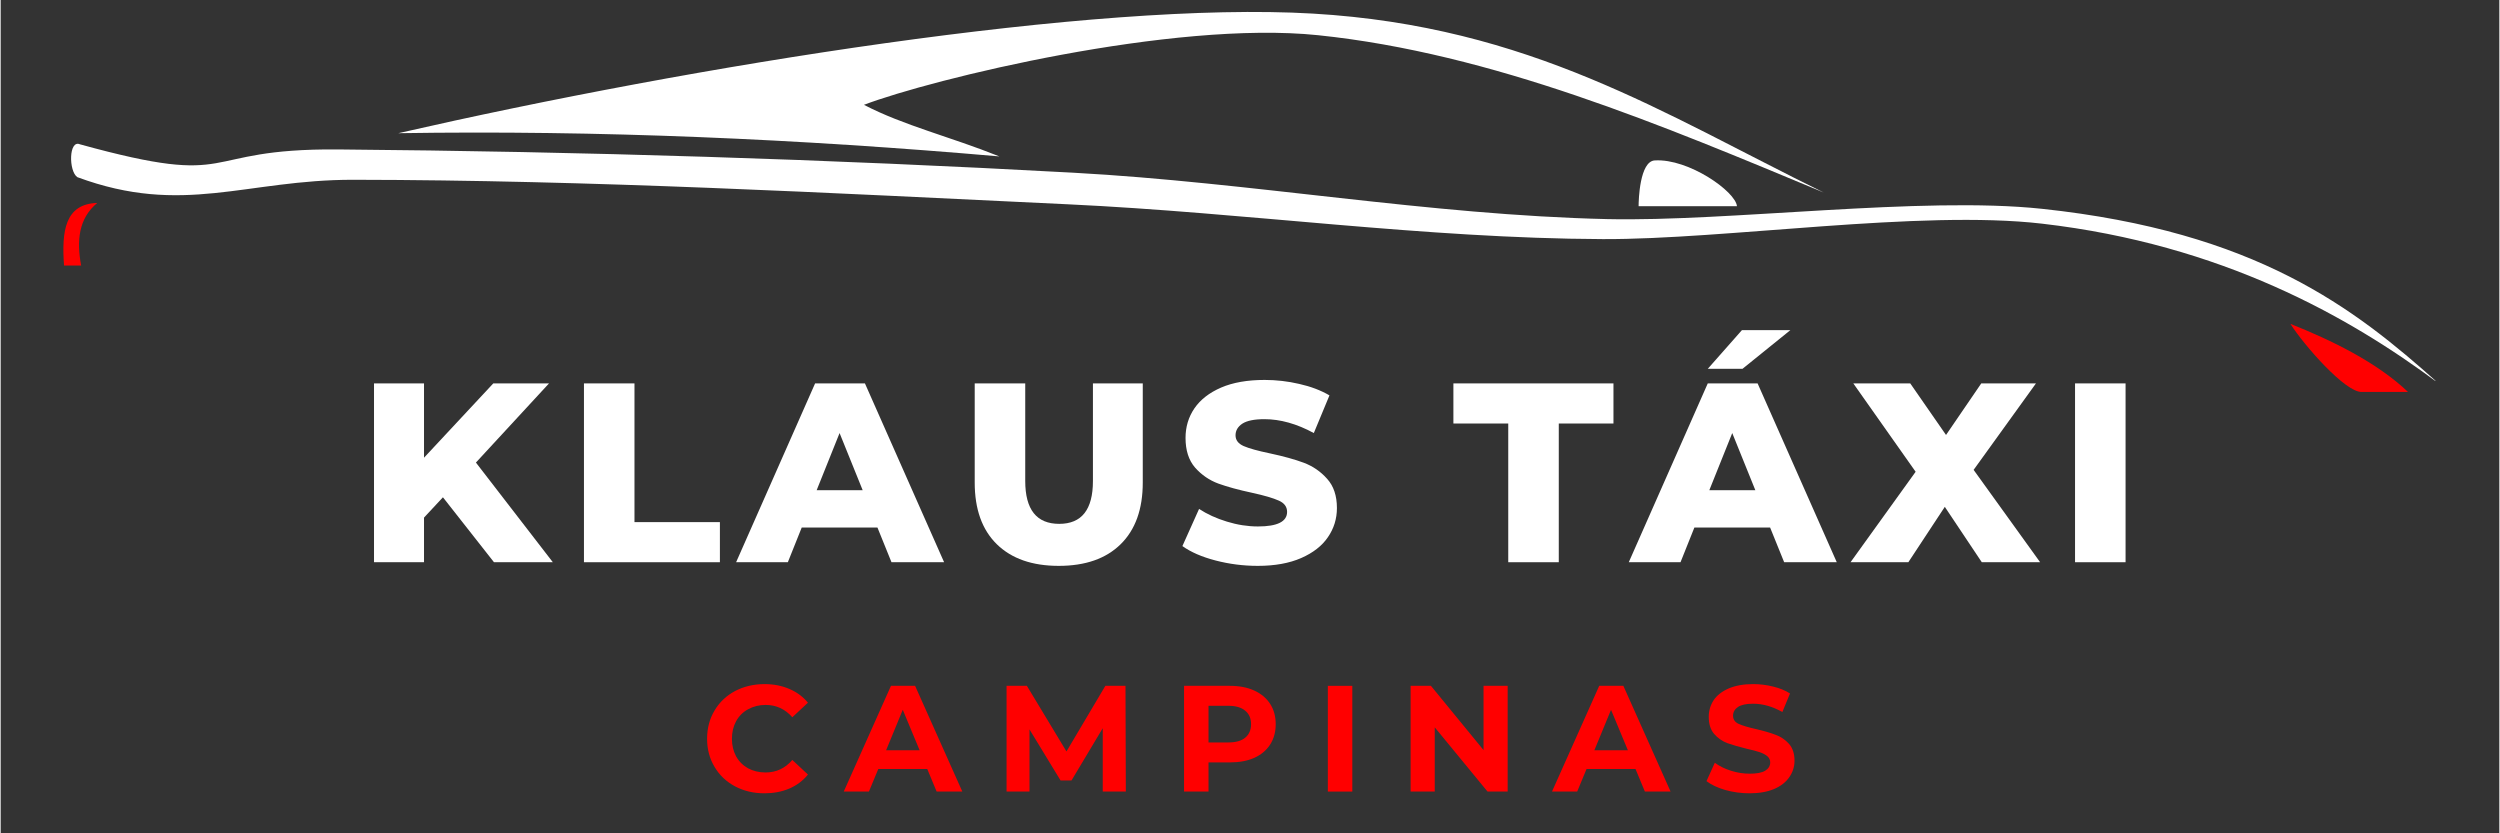
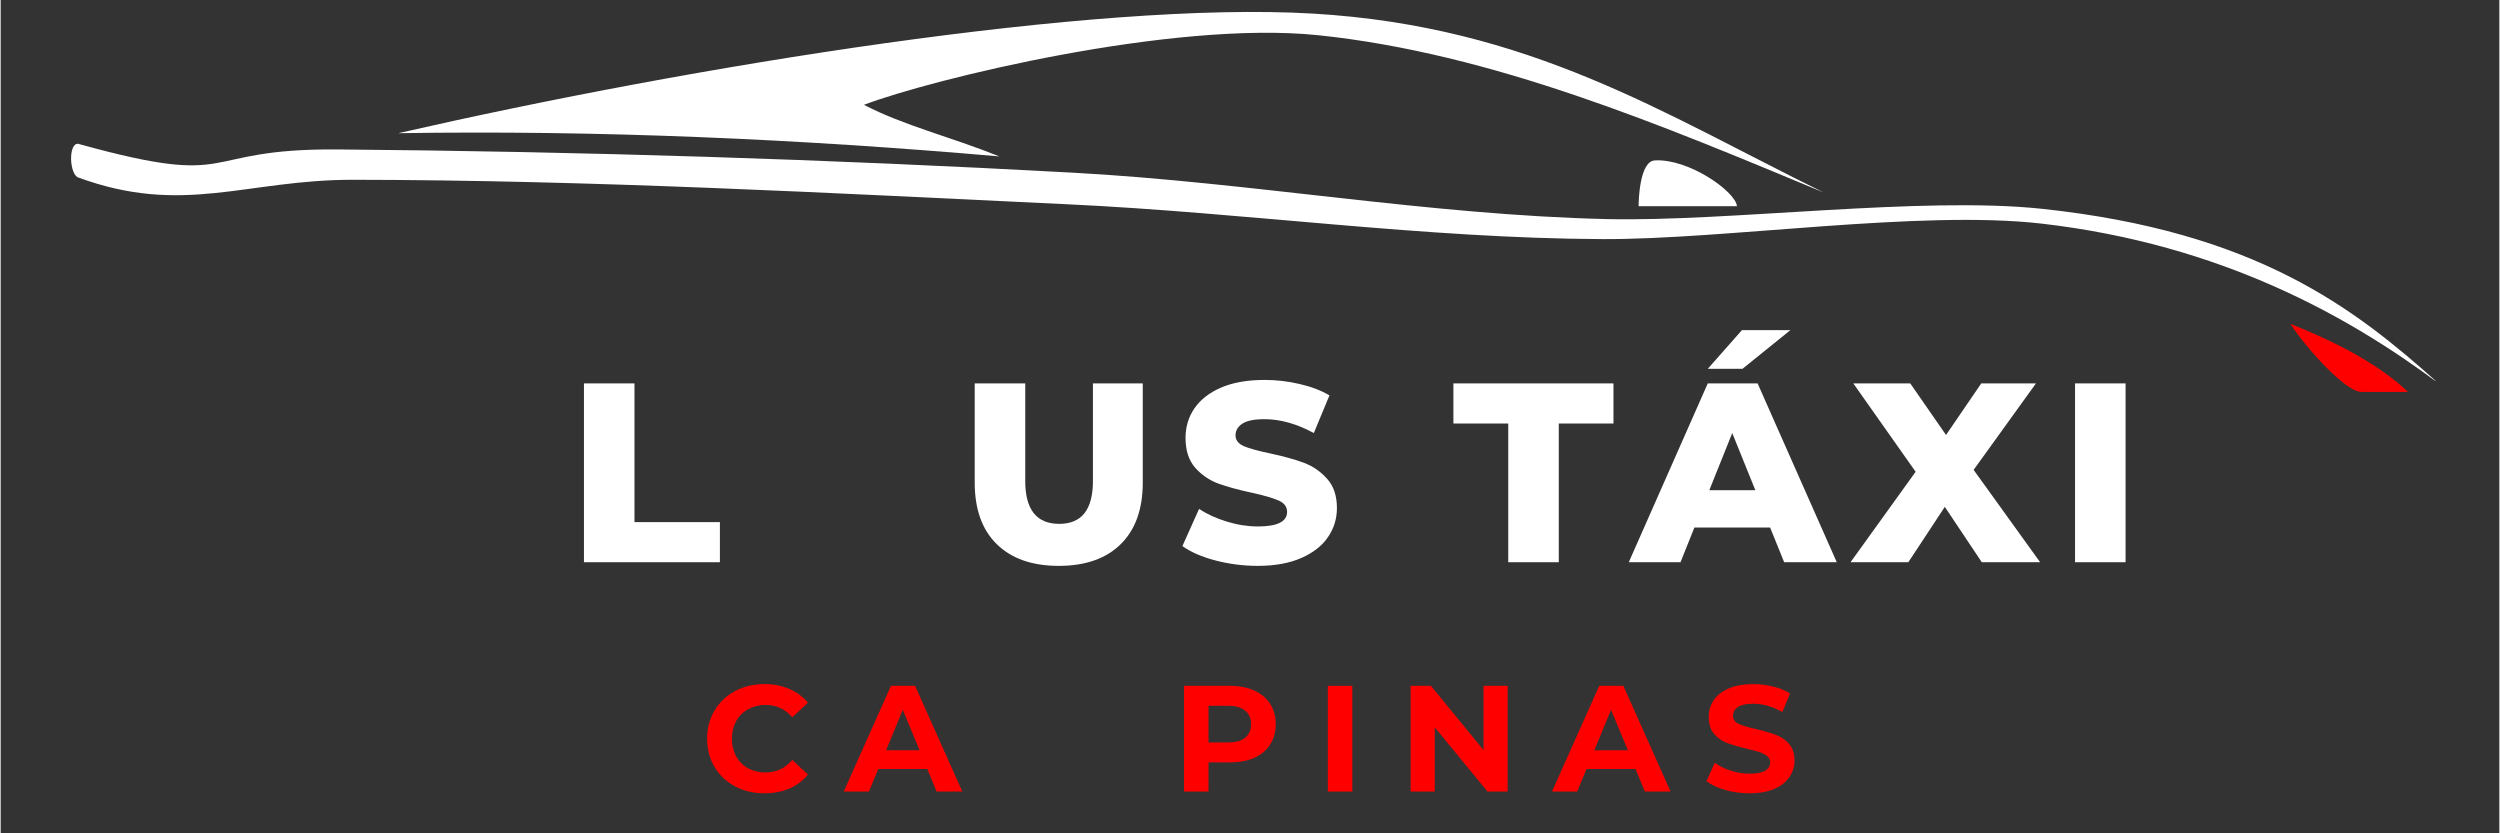
<svg xmlns="http://www.w3.org/2000/svg" width="300" zoomAndPan="magnify" viewBox="0 0 224.88 75" height="100" preserveAspectRatio="xMidYMid meet" version="1.0">
  <rect x="0" y="0" width="224.88" height="75" fill="#333333" stroke="none" />
  <defs>
    <g />
    <clipPath id="9c7dc9ec70">
      <path d="M 6 12 L 219.129 12 L 219.129 35 L 6 35 Z M 6 12 " clip-rule="nonzero" />
    </clipPath>
    <clipPath id="c8f3c61ad8">
      <path d="M 5.496 18 L 9 18 L 9 24 L 5.496 24 Z M 5.496 18 " clip-rule="nonzero" />
    </clipPath>
    <clipPath id="6a0acb6903">
      <path d="M 206 29 L 217 29 L 217 35.25 L 206 35.25 Z M 206 29 " clip-rule="nonzero" />
    </clipPath>
  </defs>
  <g clip-path="url(#9c7dc9ec70)">
    <path fill="#ffffff" d="M 219.355 34.461 C 211.824 27.723 203.004 20.848 183.715 18.793 C 172.914 17.641 155.449 19.969 144.59 19.719 C 128.516 19.352 112.582 16.422 96.527 15.543 C 74.492 14.332 52.422 13.637 30.355 13.449 C 17.395 13.348 21.742 17.016 7.137 12.988 C 6.121 12.547 6.109 15.41 6.902 15.945 C 16.414 19.465 22.047 16.168 31.746 16.18 C 53.195 16.207 74.637 17.371 96.062 18.387 C 112.117 19.145 128.113 21.453 144.188 21.52 C 155.195 21.566 172.781 18.859 183.719 20.129 C 199.902 22.004 211.391 28.527 219.355 34.461 " fill-opacity="1" fill-rule="evenodd" />
  </g>
  <path fill="#ffffff" d="M 164.074 17.328 C 149.672 10.254 137.648 2.375 118.098 1.223 C 98.543 0.07 62.465 5.891 35.785 11.988 C 53.816 11.703 71.852 12.508 89.887 14.078 C 85.484 12.309 81.258 11.293 77.695 9.434 C 83.809 7.113 105.492 1.809 118.562 3.168 C 134.262 4.797 149.617 11.312 164.074 17.328 " fill-opacity="1" fill-rule="evenodd" />
  <g clip-path="url(#c8f3c61ad8)">
-     <path fill="#ff0000" d="M 5.703 23.898 C 6.215 23.898 6.727 23.898 7.242 23.898 C 6.824 21.656 7.016 19.656 8.691 18.266 C 5.773 18.352 5.48 20.828 5.703 23.898 " fill-opacity="1" fill-rule="evenodd" />
-   </g>
+     </g>
  <path fill="#ffffff" d="M 156.266 18.559 C 153.312 18.559 150.363 18.559 147.414 18.559 C 147.414 17.996 147.512 14.516 148.867 14.438 C 151.922 14.254 156.148 17.242 156.266 18.559 " fill-opacity="1" fill-rule="evenodd" />
  <g clip-path="url(#6a0acb6903)">
    <path fill="#ff0000" d="M 216.664 35.277 C 214.66 35.277 214.48 35.277 212.477 35.277 C 210.988 35.277 207.367 31.152 206.074 29.148 C 209.738 30.602 213.828 32.582 216.664 35.277 " fill-opacity="1" fill-rule="evenodd" />
  </g>
  <g fill="#ffffff" fill-opacity="1">
    <g transform="translate(31.992, 50.6)">
      <g>
-         <path d="M 7.812 -5.844 L 6.109 -4.016 L 6.109 0 L 1.609 0 L 1.609 -16.094 L 6.109 -16.094 L 6.109 -9.406 L 12.344 -16.094 L 17.359 -16.094 L 10.781 -8.969 L 17.703 0 L 12.406 0 Z M 7.812 -5.844 " />
-       </g>
+         </g>
    </g>
  </g>
  <g fill="#ffffff" fill-opacity="1">
    <g transform="translate(50.887, 50.6)">
      <g>
        <path d="M 1.609 -16.094 L 6.156 -16.094 L 6.156 -3.609 L 13.844 -3.609 L 13.844 0 L 1.609 0 Z M 1.609 -16.094 " />
      </g>
    </g>
  </g>
  <g fill="#ffffff" fill-opacity="1">
    <g transform="translate(66.518, 50.6)">
      <g>
-         <path d="M 12.391 -3.125 L 5.578 -3.125 L 4.328 0 L -0.328 0 L 6.781 -16.094 L 11.266 -16.094 L 18.391 0 L 13.656 0 Z M 11.062 -6.484 L 8.984 -11.625 L 6.922 -6.484 Z M 11.062 -6.484 " />
-       </g>
+         </g>
    </g>
  </g>
  <g fill="#ffffff" fill-opacity="1">
    <g transform="translate(86.195, 50.6)">
      <g>
        <path d="M 9.031 0.328 C 6.645 0.328 4.785 -0.32 3.453 -1.625 C 2.129 -2.926 1.469 -4.773 1.469 -7.172 L 1.469 -16.094 L 6.016 -16.094 L 6.016 -7.312 C 6.016 -4.738 7.035 -3.453 9.078 -3.453 C 11.098 -3.453 12.109 -4.738 12.109 -7.312 L 12.109 -16.094 L 16.594 -16.094 L 16.594 -7.172 C 16.594 -4.773 15.93 -2.926 14.609 -1.625 C 13.285 -0.32 11.426 0.328 9.031 0.328 Z M 9.031 0.328 " />
      </g>
    </g>
  </g>
  <g fill="#ffffff" fill-opacity="1">
    <g transform="translate(105.872, 50.6)">
      <g>
        <path d="M 7.266 0.328 C 5.961 0.328 4.695 0.164 3.469 -0.156 C 2.238 -0.477 1.242 -0.91 0.484 -1.453 L 1.984 -4.797 C 2.703 -4.328 3.535 -3.945 4.484 -3.656 C 5.43 -3.363 6.363 -3.219 7.281 -3.219 C 9.031 -3.219 9.906 -3.656 9.906 -4.531 C 9.906 -4.988 9.656 -5.328 9.156 -5.547 C 8.656 -5.773 7.852 -6.008 6.75 -6.25 C 5.539 -6.508 4.531 -6.785 3.719 -7.078 C 2.906 -7.379 2.207 -7.859 1.625 -8.516 C 1.051 -9.18 0.766 -10.07 0.766 -11.188 C 0.766 -12.176 1.031 -13.062 1.562 -13.844 C 2.102 -14.633 2.906 -15.258 3.969 -15.719 C 5.031 -16.176 6.336 -16.406 7.891 -16.406 C 8.941 -16.406 9.977 -16.285 11 -16.047 C 12.031 -15.816 12.938 -15.473 13.719 -15.016 L 12.312 -11.625 C 10.781 -12.457 9.297 -12.875 7.859 -12.875 C 6.953 -12.875 6.289 -12.738 5.875 -12.469 C 5.469 -12.195 5.266 -11.848 5.266 -11.422 C 5.266 -10.992 5.508 -10.672 6 -10.453 C 6.488 -10.242 7.273 -10.023 8.359 -9.797 C 9.586 -9.535 10.602 -9.254 11.406 -8.953 C 12.219 -8.648 12.914 -8.172 13.5 -7.516 C 14.094 -6.867 14.391 -5.988 14.391 -4.875 C 14.391 -3.906 14.117 -3.031 13.578 -2.25 C 13.047 -1.469 12.242 -0.844 11.172 -0.375 C 10.098 0.094 8.797 0.328 7.266 0.328 Z M 7.266 0.328 " />
      </g>
    </g>
  </g>
  <g fill="#ffffff" fill-opacity="1">
    <g transform="translate(122.353, 50.6)">
      <g />
    </g>
  </g>
  <g fill="#ffffff" fill-opacity="1">
    <g transform="translate(130.652, 50.6)">
      <g>
        <path d="M 5.031 -12.484 L 0.094 -12.484 L 0.094 -16.094 L 14.5 -16.094 L 14.5 -12.484 L 9.578 -12.484 L 9.578 0 L 5.031 0 Z M 5.031 -12.484 " />
      </g>
    </g>
  </g>
  <g fill="#ffffff" fill-opacity="1">
    <g transform="translate(146.858, 50.6)">
      <g>
        <path d="M 12.391 -3.125 L 5.578 -3.125 L 4.328 0 L -0.328 0 L 6.781 -16.094 L 11.266 -16.094 L 18.391 0 L 13.656 0 Z M 11.062 -6.484 L 8.984 -11.625 L 6.922 -6.484 Z M 9.859 -20.891 L 14.219 -20.891 L 9.906 -17.406 L 6.781 -17.406 Z M 9.859 -20.891 " />
      </g>
    </g>
  </g>
  <g fill="#ffffff" fill-opacity="1">
    <g transform="translate(166.535, 50.6)">
      <g>
        <path d="M 11.766 0 L 8.438 -4.984 L 5.156 0 L -0.047 0 L 5.812 -8.141 L 0.203 -16.094 L 5.328 -16.094 L 8.547 -11.453 L 11.719 -16.094 L 16.641 -16.094 L 11.031 -8.312 L 17.016 0 Z M 11.766 0 " />
      </g>
    </g>
  </g>
  <g fill="#ffffff" fill-opacity="1">
    <g transform="translate(185.085, 50.6)">
      <g>
        <path d="M 1.609 -16.094 L 6.156 -16.094 L 6.156 0 L 1.609 0 Z M 1.609 -16.094 " />
      </g>
    </g>
  </g>
  <g fill="#ff0000" fill-opacity="1">
    <g transform="translate(63.047, 71.241)">
      <g>
        <path d="M 5.688 0.156 C 4.719 0.156 3.836 -0.051 3.047 -0.469 C 2.266 -0.883 1.648 -1.469 1.203 -2.219 C 0.754 -2.969 0.531 -3.812 0.531 -4.75 C 0.531 -5.695 0.754 -6.547 1.203 -7.297 C 1.648 -8.047 2.266 -8.629 3.047 -9.047 C 3.836 -9.461 4.723 -9.672 5.703 -9.672 C 6.523 -9.672 7.27 -9.523 7.938 -9.234 C 8.602 -8.953 9.16 -8.539 9.609 -8 L 8.203 -6.688 C 7.555 -7.426 6.754 -7.797 5.797 -7.797 C 5.211 -7.797 4.688 -7.664 4.219 -7.406 C 3.758 -7.156 3.398 -6.797 3.141 -6.328 C 2.891 -5.867 2.766 -5.344 2.766 -4.75 C 2.766 -4.164 2.891 -3.641 3.141 -3.172 C 3.398 -2.711 3.758 -2.352 4.219 -2.094 C 4.688 -1.844 5.211 -1.719 5.797 -1.719 C 6.754 -1.719 7.555 -2.094 8.203 -2.844 L 9.609 -1.531 C 9.16 -0.977 8.598 -0.555 7.922 -0.266 C 7.254 0.016 6.508 0.156 5.688 0.156 Z M 5.688 0.156 " />
      </g>
    </g>
  </g>
  <g fill="#ff0000" fill-opacity="1">
    <g transform="translate(76.002, 71.241)">
      <g>
        <path d="M 7.391 -2.031 L 2.984 -2.031 L 2.141 0 L -0.125 0 L 4.125 -9.516 L 6.297 -9.516 L 10.547 0 L 8.234 0 Z M 6.703 -3.719 L 5.188 -7.359 L 3.688 -3.719 Z M 6.703 -3.719 " />
      </g>
    </g>
  </g>
  <g fill="#ff0000" fill-opacity="1">
    <g transform="translate(89.406, 71.241)">
      <g>
-         <path d="M 9.781 0 L 9.781 -5.703 L 6.969 -1 L 5.984 -1 L 3.188 -5.594 L 3.188 0 L 1.125 0 L 1.125 -9.516 L 2.953 -9.516 L 6.516 -3.609 L 10.016 -9.516 L 11.828 -9.516 L 11.859 0 Z M 9.781 0 " />
-       </g>
+         </g>
    </g>
  </g>
  <g fill="#ff0000" fill-opacity="1">
    <g transform="translate(105.379, 71.241)">
      <g>
        <path d="M 5.25 -9.516 C 6.094 -9.516 6.82 -9.375 7.438 -9.094 C 8.062 -8.812 8.539 -8.41 8.875 -7.891 C 9.207 -7.379 9.375 -6.77 9.375 -6.062 C 9.375 -5.363 9.207 -4.754 8.875 -4.234 C 8.539 -3.711 8.062 -3.312 7.438 -3.031 C 6.82 -2.758 6.094 -2.625 5.25 -2.625 L 3.328 -2.625 L 3.328 0 L 1.125 0 L 1.125 -9.516 Z M 5.125 -4.422 C 5.781 -4.422 6.281 -4.562 6.625 -4.844 C 6.977 -5.133 7.156 -5.539 7.156 -6.062 C 7.156 -6.594 6.977 -7 6.625 -7.281 C 6.281 -7.57 5.781 -7.719 5.125 -7.719 L 3.328 -7.719 L 3.328 -4.422 Z M 5.125 -4.422 " />
      </g>
    </g>
  </g>
  <g fill="#ff0000" fill-opacity="1">
    <g transform="translate(118.32, 71.241)">
      <g>
        <path d="M 1.125 -9.516 L 3.328 -9.516 L 3.328 0 L 1.125 0 Z M 1.125 -9.516 " />
      </g>
    </g>
  </g>
  <g fill="#ff0000" fill-opacity="1">
    <g transform="translate(125.77, 71.241)">
      <g>
        <path d="M 9.859 -9.516 L 9.859 0 L 8.047 0 L 3.297 -5.781 L 3.297 0 L 1.125 0 L 1.125 -9.516 L 2.953 -9.516 L 7.688 -3.734 L 7.688 -9.516 Z M 9.859 -9.516 " />
      </g>
    </g>
  </g>
  <g fill="#ff0000" fill-opacity="1">
    <g transform="translate(139.745, 71.241)">
      <g>
        <path d="M 7.391 -2.031 L 2.984 -2.031 L 2.141 0 L -0.125 0 L 4.125 -9.516 L 6.297 -9.516 L 10.547 0 L 8.234 0 Z M 6.703 -3.719 L 5.188 -7.359 L 3.688 -3.719 Z M 6.703 -3.719 " />
      </g>
    </g>
  </g>
  <g fill="#ff0000" fill-opacity="1">
    <g transform="translate(153.149, 71.241)">
      <g>
        <path d="M 4.25 0.156 C 3.5 0.156 2.77 0.055 2.062 -0.141 C 1.363 -0.348 0.801 -0.613 0.375 -0.938 L 1.125 -2.594 C 1.531 -2.289 2.016 -2.051 2.578 -1.875 C 3.141 -1.695 3.703 -1.609 4.266 -1.609 C 4.891 -1.609 5.352 -1.695 5.656 -1.875 C 5.957 -2.062 6.109 -2.312 6.109 -2.625 C 6.109 -2.852 6.02 -3.039 5.844 -3.188 C 5.664 -3.332 5.438 -3.453 5.156 -3.547 C 4.883 -3.641 4.508 -3.738 4.031 -3.844 C 3.312 -4.02 2.719 -4.191 2.25 -4.359 C 1.789 -4.535 1.395 -4.812 1.062 -5.188 C 0.738 -5.57 0.578 -6.082 0.578 -6.719 C 0.578 -7.27 0.723 -7.77 1.016 -8.219 C 1.316 -8.664 1.77 -9.02 2.375 -9.281 C 2.977 -9.539 3.711 -9.672 4.578 -9.672 C 5.18 -9.672 5.773 -9.598 6.359 -9.453 C 6.941 -9.316 7.453 -9.109 7.891 -8.828 L 7.203 -7.156 C 6.328 -7.656 5.445 -7.906 4.562 -7.906 C 3.945 -7.906 3.492 -7.805 3.203 -7.609 C 2.91 -7.41 2.766 -7.148 2.766 -6.828 C 2.766 -6.492 2.93 -6.25 3.266 -6.094 C 3.609 -5.938 4.129 -5.781 4.828 -5.625 C 5.547 -5.457 6.133 -5.285 6.594 -5.109 C 7.062 -4.941 7.461 -4.672 7.797 -4.297 C 8.129 -3.922 8.297 -3.414 8.297 -2.781 C 8.297 -2.238 8.141 -1.742 7.828 -1.297 C 7.523 -0.848 7.07 -0.492 6.469 -0.234 C 5.863 0.023 5.125 0.156 4.25 0.156 Z M 4.25 0.156 " />
      </g>
    </g>
  </g>
</svg>